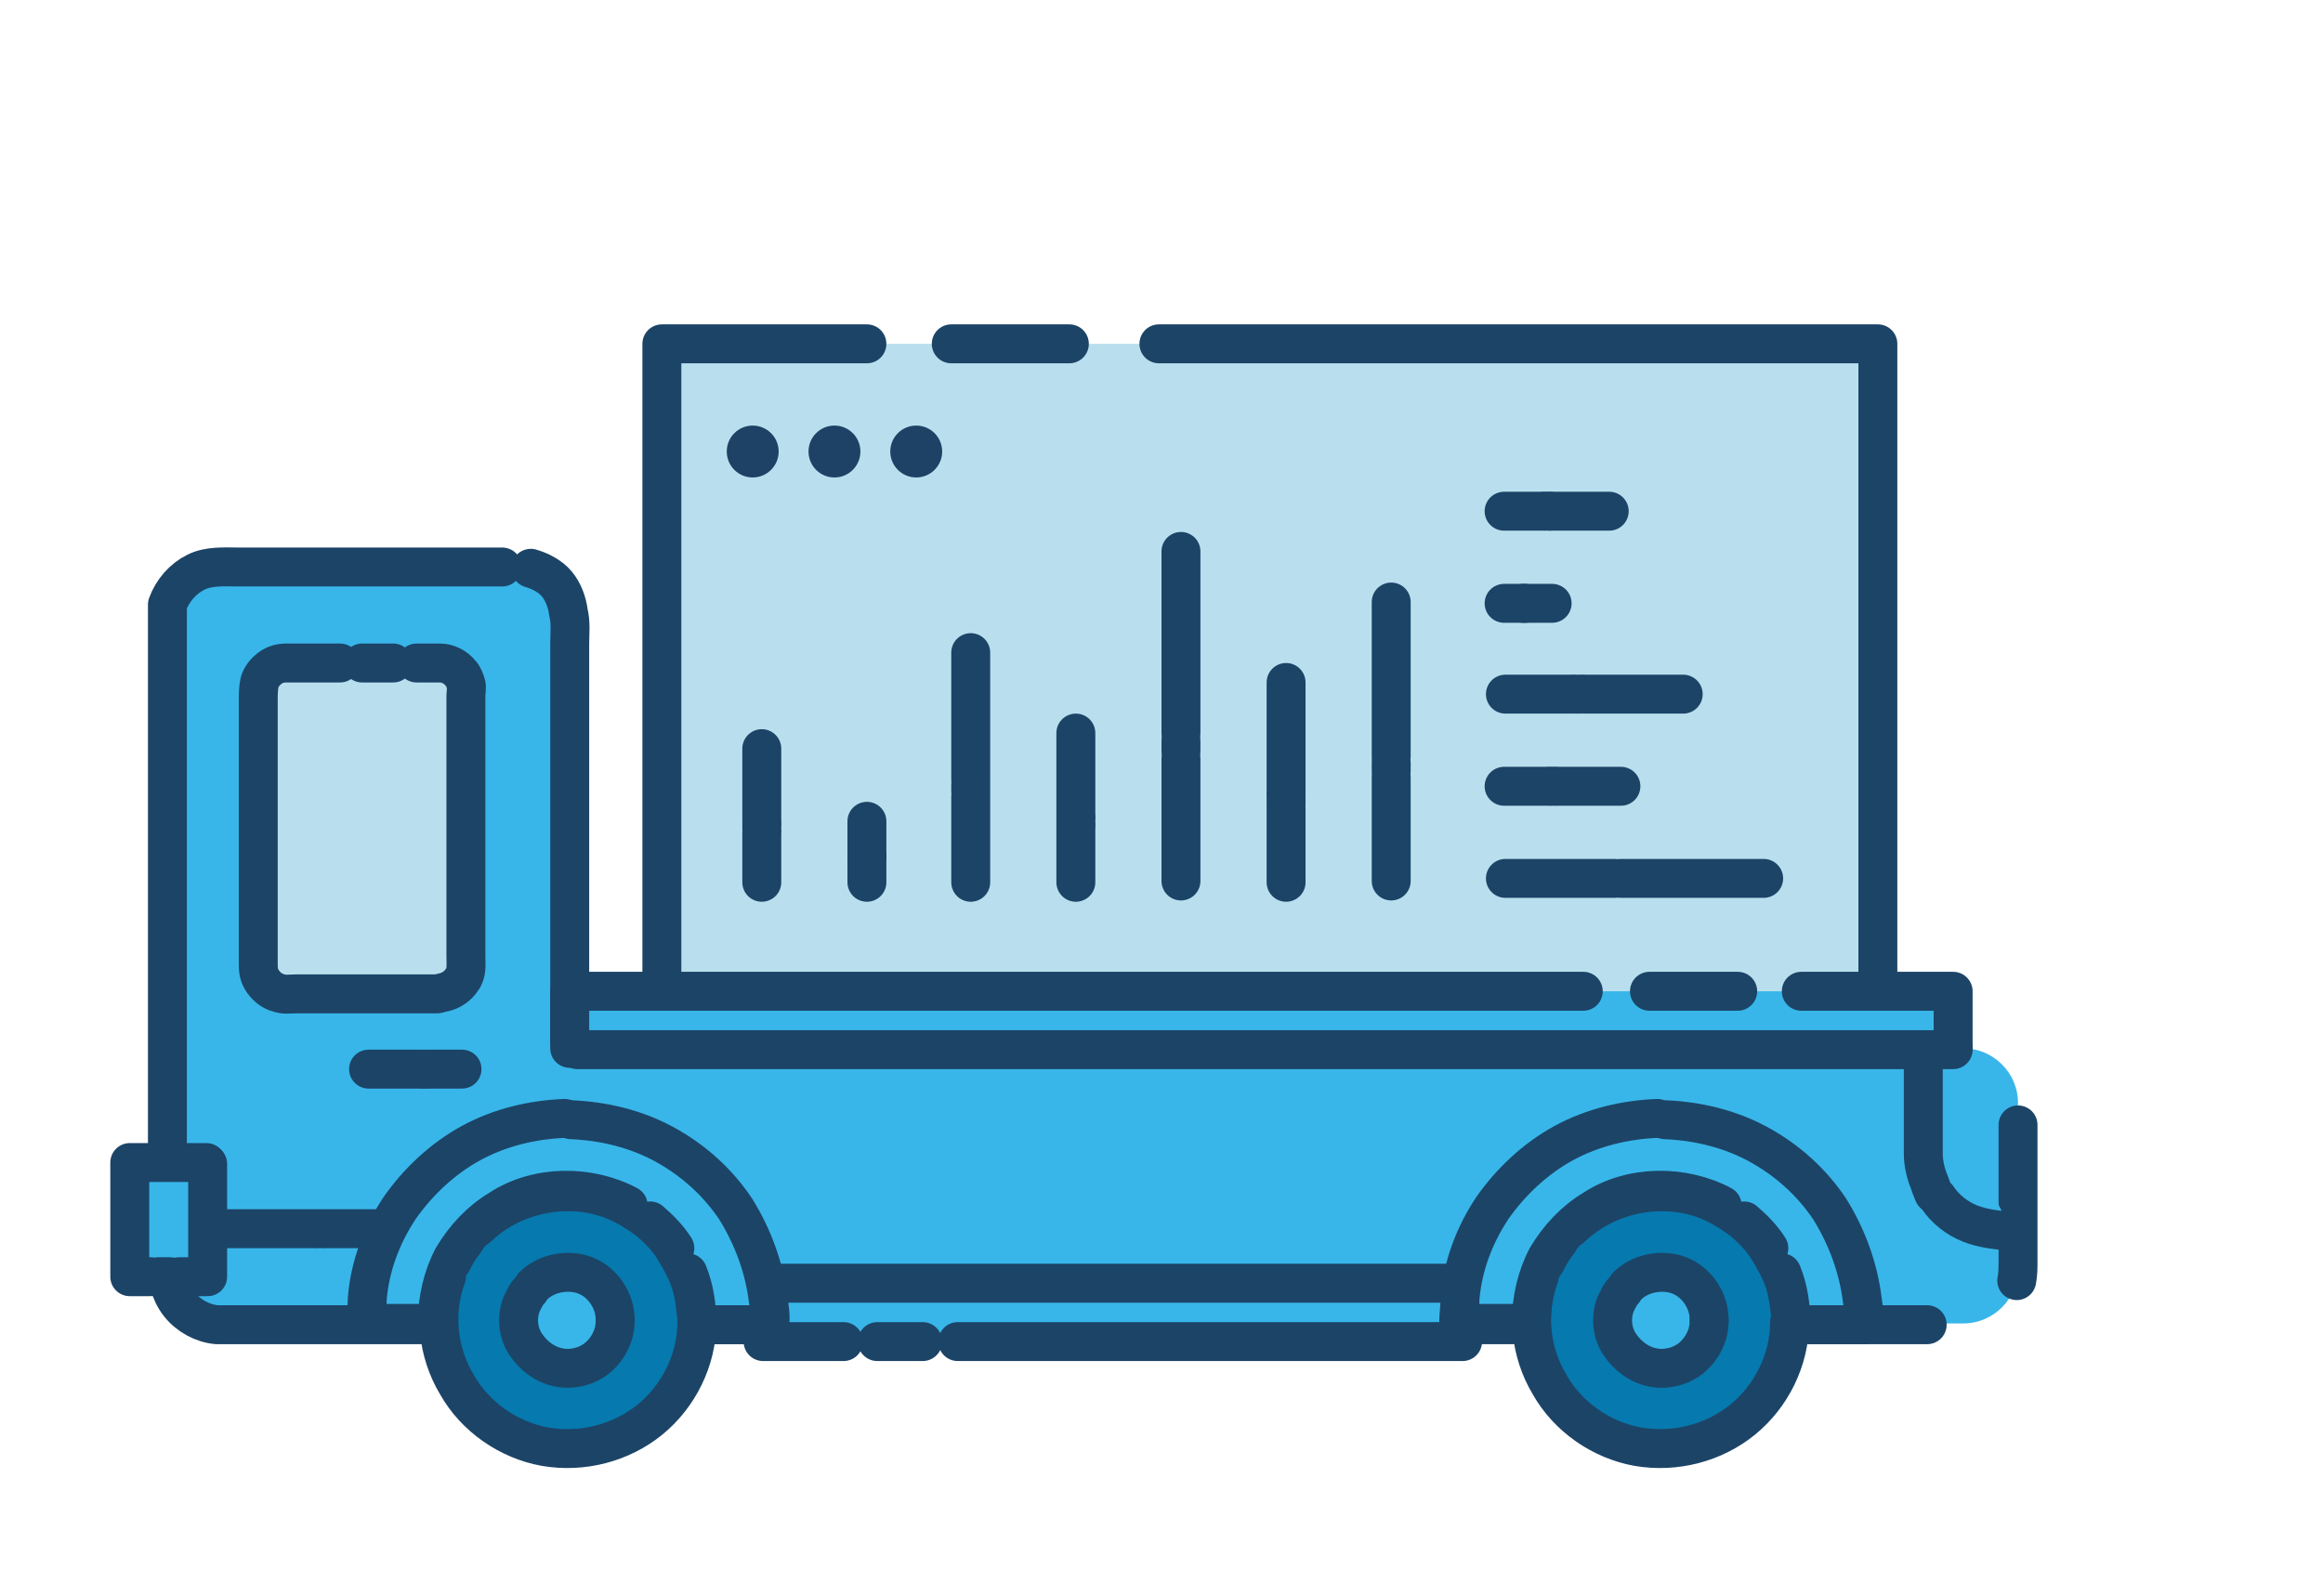
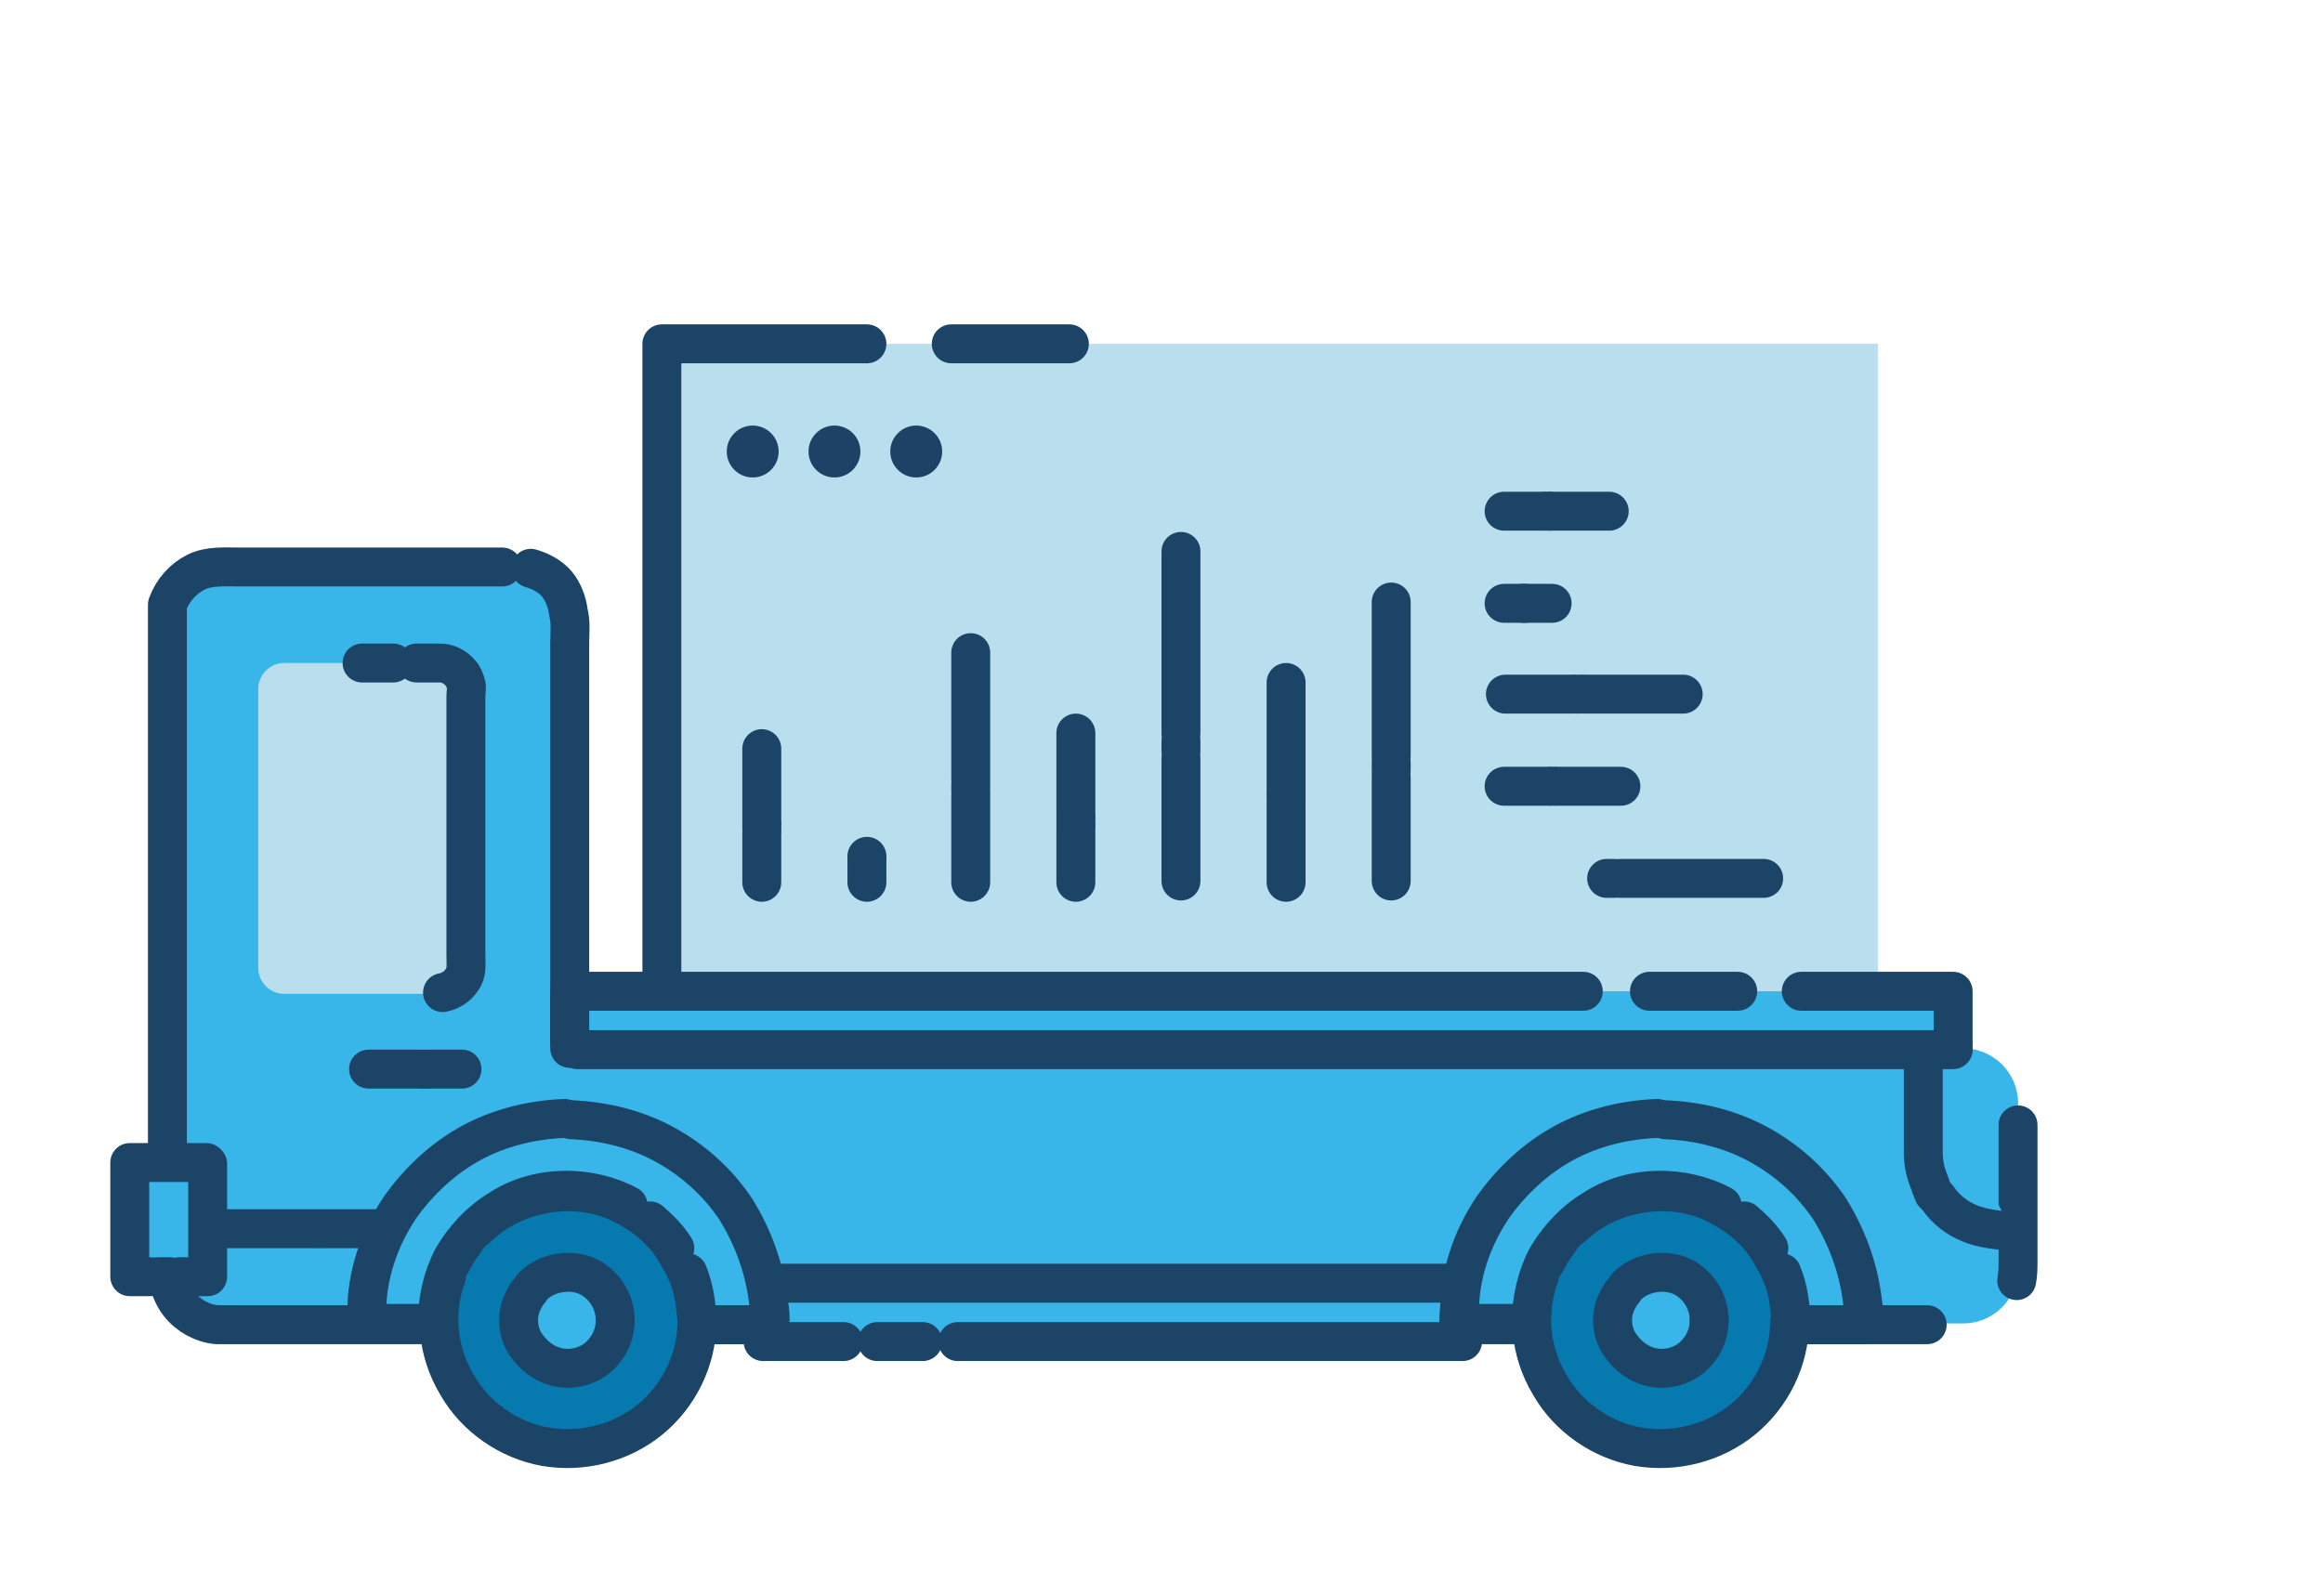
<svg xmlns="http://www.w3.org/2000/svg" version="1.1" id="Layer_1" x="0px" y="0px" viewBox="0 0 179 123" style="enable-background:new 0 0 179 123;" xml:space="preserve">
  <style type="text/css">
	.st0{fill:#B9DFEE;}
	.st1{fill:none;stroke:#1C4467;stroke-width:3;stroke-linecap:round;stroke-linejoin:round;stroke-miterlimit:10;}
	.st2{fill:#38B6E9;}
	.st3{fill:#0679AE;}
	.st4{fill:#1D4265;}
</style>
  <g>
    <g>
      <rect x="51" y="26.5" class="st0" width="93.7" height="55.7" />
      <g>
        <g>
          <polyline class="st1" points="143.8,82.1 51,82.1 51,26.5 66.8,26.5     " />
-           <polyline class="st1" points="89.3,26.5 144.7,26.5 144.7,81.3     " />
          <line class="st1" x1="73.3" y1="26.5" x2="82.4" y2="26.5" />
        </g>
      </g>
    </g>
    <g>
      <g>
        <g>
          <path class="st2" d="M39.8,43.7H16.9c-1.8,0-3.4,1.1-4,2.8l0,51.3c0,2.3,1.9,4.2,4.2,4.2h134.2c2.3,0,4.2-1.9,4.2-4.2V85      c0-2.3-1.9-4.2-4.2-4.2H85.1l-41.2,0v-33C43.9,47.9,43.9,43.7,39.8,43.7z" />
        </g>
      </g>
    </g>
    <g>
      <g>
        <g>
          <g>
            <g>
              <path class="st1" d="M38.7,43.7H25.2h-6.8c-1.1,0-2.3-0.1-3.3,0.4c-1,0.5-1.8,1.4-2.2,2.5l0,27l0,13.5l0,6.8l0,3.4        c-0.1,1.1,0.2,2.3,0.9,3.2c0.7,0.9,1.8,1.5,2.9,1.6c1.1,0,2.3,0,3.4,0h6.8h13.5h108.1" />
              <path class="st1" d="M150.5,80.8l-106.6,0V61.6V52v-2.4c0-0.8,0.1-1.6-0.1-2.4c-0.1-0.8-0.4-1.6-0.9-2.2c-0.5-0.6-1.3-1-2-1.2        " />
              <path class="st1" d="M155.4,98.7c0.1-0.5,0.1-1,0.1-1.5v-1.5v-3v-6" />
            </g>
          </g>
        </g>
      </g>
    </g>
    <g>
      <rect x="58.8" y="98.9" class="st2" width="53.8" height="4.5" />
      <g>
        <g>
          <polyline class="st1" points="112.3,98.9 58.8,98.9 58.8,103.4 65,103.4     " />
          <polyline class="st1" points="73.8,103.4 112.7,103.4 112.7,99.2     " />
          <line class="st1" x1="67.6" y1="103.4" x2="71.1" y2="103.4" />
        </g>
      </g>
    </g>
    <g>
      <rect x="10" y="89.6" class="st2" width="5.9" height="8.8" />
      <g>
        <g>
          <polyline class="st1" points="15.9,89.6 10,89.6 10,98.4 11.6,98.4     " />
          <polyline class="st1" points="13.8,98.4 16,98.4 16,89.7     " />
          <line class="st1" x1="12.2" y1="98.4" x2="13.1" y2="98.4" />
        </g>
      </g>
    </g>
    <g>
      <path class="st0" d="M33.9,76.6h-12c-1.1,0-2-0.9-2-2V53.1c0-1.1,0.9-2,2-2h12c1.1,0,2,0.9,2,2v21.5C35.9,75.7,35,76.6,33.9,76.6z    " />
      <g>
        <g>
-           <path class="st1" d="M33.7,76.6H22.8c-0.5,0-0.9,0.1-1.4-0.1c-0.4-0.1-0.8-0.4-1.1-0.8c-0.3-0.4-0.4-0.8-0.4-1.3v-1.4v-5.5V56.7      V54c0-0.5,0-0.9,0.1-1.4c0.1-0.4,0.4-0.8,0.8-1.1c0.4-0.3,0.8-0.4,1.3-0.4h1.4h2.7" />
          <path class="st1" d="M32.1,51.1l1.8,0c0.6,0,1.2,0.3,1.6,0.8c0.2,0.2,0.3,0.5,0.4,0.8c0.1,0.3,0,0.6,0,0.9v1.8v7.3v7.3v3.7      c0,0.6,0.1,1.3-0.3,1.8c-0.3,0.5-0.9,0.9-1.5,1" />
          <line class="st1" x1="27.9" y1="51.1" x2="30.3" y2="51.1" />
        </g>
      </g>
    </g>
    <g>
      <g>
        <g>
          <line class="st1" x1="28.4" y1="82.4" x2="32.4" y2="82.4" />
          <line class="st1" x1="33" y1="82.4" x2="35.6" y2="82.4" />
          <line class="st1" x1="32.6" y1="82.4" x2="32.8" y2="82.4" />
        </g>
      </g>
    </g>
    <g>
      <g>
        <g>
          <g>
            <line class="st1" x1="58.7" y1="57.7" x2="58.7" y2="63.4" />
            <line class="st1" x1="58.7" y1="64.2" x2="58.7" y2="68" />
            <line class="st1" x1="58.7" y1="63.6" x2="58.7" y2="63.9" />
          </g>
        </g>
      </g>
      <g>
        <g>
          <g>
-             <line class="st1" x1="66.8" y1="63.3" x2="66.8" y2="65.9" />
            <line class="st1" x1="66.8" y1="66.2" x2="66.8" y2="68" />
            <line class="st1" x1="66.8" y1="66" x2="66.8" y2="66.1" />
          </g>
        </g>
      </g>
      <g>
        <g>
          <g>
            <line class="st1" x1="74.8" y1="50.3" x2="74.8" y2="60.1" />
            <line class="st1" x1="74.8" y1="61.4" x2="74.8" y2="68" />
            <line class="st1" x1="74.8" y1="60.5" x2="74.8" y2="61" />
          </g>
        </g>
      </g>
      <g>
        <g>
          <g>
            <line class="st1" x1="82.9" y1="56.5" x2="82.9" y2="62.9" />
            <line class="st1" x1="82.9" y1="63.7" x2="82.9" y2="68" />
            <line class="st1" x1="82.9" y1="63.1" x2="82.9" y2="63.5" />
          </g>
        </g>
      </g>
      <g>
        <g>
          <g>
            <line class="st1" x1="91" y1="42.5" x2="91" y2="56.5" />
            <line class="st1" x1="91" y1="58.5" x2="91" y2="67.9" />
            <line class="st1" x1="91" y1="57.1" x2="91" y2="57.9" />
          </g>
        </g>
      </g>
      <g>
        <g>
          <g>
            <line class="st1" x1="99.1" y1="52.6" x2="99.1" y2="61.1" />
            <line class="st1" x1="99.1" y1="62.3" x2="99.1" y2="68" />
            <line class="st1" x1="99.1" y1="61.4" x2="99.1" y2="61.9" />
          </g>
        </g>
      </g>
      <g>
        <g>
          <g>
            <line class="st1" x1="107.2" y1="46.4" x2="107.2" y2="58.3" />
            <line class="st1" x1="107.2" y1="59.9" x2="107.2" y2="67.9" />
            <line class="st1" x1="107.2" y1="58.8" x2="107.2" y2="59.4" />
          </g>
        </g>
      </g>
    </g>
    <g>
      <g>
        <g>
          <g>
            <line class="st1" x1="124" y1="39.4" x2="119.5" y2="39.4" />
            <line class="st1" x1="118.9" y1="39.4" x2="115.9" y2="39.4" />
            <line class="st1" x1="119.4" y1="39.4" x2="119.1" y2="39.4" />
          </g>
        </g>
      </g>
      <g>
        <g>
          <g>
            <line class="st1" x1="119.6" y1="46.5" x2="117.6" y2="46.5" />
            <line class="st1" x1="117.3" y1="46.5" x2="115.9" y2="46.5" />
            <line class="st1" x1="117.5" y1="46.5" x2="117.4" y2="46.5" />
          </g>
        </g>
      </g>
      <g>
        <g>
          <g>
            <line class="st1" x1="129.7" y1="53.5" x2="122.1" y2="53.5" />
            <line class="st1" x1="121.1" y1="53.5" x2="116" y2="53.5" />
            <line class="st1" x1="121.8" y1="53.5" x2="121.4" y2="53.5" />
          </g>
        </g>
      </g>
      <g>
        <g>
          <g>
            <line class="st1" x1="124.9" y1="60.6" x2="119.9" y2="60.6" />
            <line class="st1" x1="119.3" y1="60.6" x2="115.9" y2="60.6" />
            <line class="st1" x1="119.7" y1="60.6" x2="119.5" y2="60.6" />
          </g>
        </g>
      </g>
      <g>
        <g>
          <g>
            <line class="st1" x1="135.9" y1="67.7" x2="124.9" y2="67.7" />
-             <line class="st1" x1="123.4" y1="67.7" x2="116" y2="67.7" />
            <line class="st1" x1="124.4" y1="67.7" x2="123.8" y2="67.7" />
          </g>
        </g>
      </g>
    </g>
    <g>
      <path class="st2" d="M148.2,81.6v7.2c0,0,0,6,6.8,6" />
      <g>
        <g>
          <path class="st1" d="M148.2,81.7v4.8v2.4c0,0.8,0.2,1.6,0.5,2.3" />
          <path class="st1" d="M149.3,92.3c0.6,0.9,1.5,1.6,2.5,2c1,0.4,2.1,0.5,3.1,0.6" />
          <path class="st1" d="M148.8,91.5c0.1,0.2,0.1,0.3,0.2,0.5" />
        </g>
      </g>
    </g>
    <g>
      <g>
        <g>
          <circle class="st3" cx="43.7" cy="101.8" r="10" />
          <g>
            <g>
              <path class="st1" d="M53.7,101.9c0,2.9-1.4,5.7-3.6,7.5c-2.2,1.8-5.2,2.6-8.1,2.1c-2.8-0.5-5.4-2.3-6.8-4.8        c-1.5-2.5-1.8-5.6-0.8-8.3" />
              <path class="st1" d="M36.8,94.6c2.8-2.7,7.2-3.5,10.7-2c0.9,0.4,1.7,0.9,2.5,1.5c0.7,0.6,1.4,1.3,1.9,2.1        c0.5,0.8,1,1.7,1.3,2.6c0.3,0.9,0.4,1.9,0.5,2.8" />
              <path class="st1" d="M34.8,97.3c0.3-0.6,0.6-1.1,1-1.6" />
            </g>
          </g>
        </g>
      </g>
      <g>
        <g>
          <circle class="st2" cx="43.7" cy="101.8" r="3.7" />
          <g>
            <g>
              <path class="st1" d="M47.4,101.8c0,1.1-0.5,2.1-1.3,2.8c-0.8,0.7-2,1-3,0.8c-1.1-0.2-2-0.9-2.6-1.8c-0.6-0.9-0.7-2.1-0.3-3.1" />
              <path class="st1" d="M41.1,99.1c1-1,2.7-1.3,4-0.8c1.3,0.5,2.3,1.9,2.3,3.4" />
              <path class="st1" d="M40.4,100.1c0.1-0.2,0.2-0.4,0.4-0.6" />
            </g>
          </g>
        </g>
      </g>
      <g>
        <path class="st2" d="M43.7,86.2c-8.6,0-15.6,7-15.6,15.6c0,0.1,0,0.2,0,0.2h5.6c0-0.1,0-0.2,0-0.2c0-5.5,4.5-10,10-10     s10,4.5,10,10c0,0.1,0,0.2,0,0.2h5.6c0-0.1,0-0.2,0-0.2C59.3,93.2,52.3,86.2,43.7,86.2z" />
        <g>
          <g>
            <path class="st1" d="M43.5,86.2c-2.5,0.1-5,0.7-7.2,1.9c-2.2,1.2-4.1,3-5.5,5c-1.4,2.1-2.3,4.5-2.5,7c0,0.6-0.1,1.3-0.1,1.9H30       h1.9h0.9h0.5h0.2c0.1,0,0.2,0,0.2-0.1c0-1.7,0.4-3.5,1.2-5c0.9-1.5,2.1-2.8,3.6-3.7c2.9-1.9,6.9-1.9,9.9-0.3" />
            <path class="st1" d="M53,98.1c0.5,1.2,0.7,2.6,0.7,3.9c0,0.1,0.1,0.1,0.2,0.1h0.2h0.5h0.9h1.9h1.9c0.1-0.6,0-1.2-0.1-1.9       c-0.3-2.5-1.2-4.9-2.5-7c-1.4-2.1-3.3-3.8-5.5-5c-2.2-1.2-4.7-1.8-7.2-1.9" />
            <path class="st1" d="M50.1,94.1c0.7,0.6,1.4,1.3,1.9,2.1" />
          </g>
        </g>
      </g>
    </g>
    <g>
      <g>
        <g>
          <circle class="st3" cx="128" cy="101.8" r="10" />
          <g>
            <g>
              <path class="st1" d="M137.9,101.9c0,2.9-1.4,5.7-3.6,7.5c-2.2,1.8-5.2,2.6-8.1,2.1c-2.8-0.5-5.4-2.3-6.8-4.8        c-1.5-2.5-1.8-5.6-0.8-8.3" />
              <path class="st1" d="M121.1,94.6c2.8-2.7,7.2-3.5,10.7-2c0.9,0.4,1.7,0.9,2.5,1.5c0.7,0.6,1.4,1.3,1.9,2.1        c0.5,0.8,1,1.7,1.3,2.6c0.3,0.9,0.4,1.9,0.5,2.8" />
              <path class="st1" d="M119.1,97.3c0.3-0.6,0.6-1.1,1-1.6" />
            </g>
          </g>
        </g>
      </g>
      <g>
        <g>
          <circle class="st2" cx="128" cy="101.8" r="3.7" />
          <g>
            <g>
              <path class="st1" d="M131.7,101.8c0,1.1-0.5,2.1-1.3,2.8c-0.8,0.7-2,1-3,0.8c-1.1-0.2-2-0.9-2.6-1.8c-0.6-0.9-0.7-2.1-0.3-3.1        " />
              <path class="st1" d="M125.4,99.1c1-1,2.7-1.3,4-0.8c1.3,0.5,2.3,1.9,2.3,3.4" />
              <path class="st1" d="M124.7,100.1c0.1-0.2,0.2-0.4,0.4-0.6" />
            </g>
          </g>
        </g>
      </g>
      <g>
        <path class="st2" d="M128,86.2c-8.6,0-15.6,7-15.6,15.6c0,0.1,0,0.2,0,0.2h5.6c0-0.1,0-0.2,0-0.2c0-5.5,4.5-10,10-10     c5.5,0,10,4.5,10,10c0,0.1,0,0.2,0,0.2h5.6c0-0.1,0-0.2,0-0.2C143.6,93.2,136.6,86.2,128,86.2z" />
        <g>
          <g>
            <path class="st1" d="M127.7,86.2c-2.5,0.1-5,0.7-7.2,1.9c-2.2,1.2-4.1,3-5.5,5c-1.4,2.1-2.3,4.5-2.5,7c0,0.6-0.1,1.3-0.1,1.9       h1.9h1.9h0.9h0.5h0.2c0.1,0,0.2,0,0.2-0.1c0-1.7,0.4-3.5,1.2-5c0.9-1.5,2.1-2.8,3.6-3.7c2.9-1.9,6.9-1.9,9.9-0.3" />
            <path class="st1" d="M137.3,98.1c0.5,1.2,0.7,2.6,0.7,3.9c0,0.1,0.1,0.1,0.2,0.1h0.2h0.5h0.9h1.9h1.9c0.1-0.6,0-1.2-0.1-1.9       c-0.3-2.5-1.2-4.9-2.5-7c-1.4-2.1-3.3-3.8-5.5-5c-2.2-1.2-4.7-1.8-7.2-1.9" />
            <path class="st1" d="M134.4,94.1c0.7,0.6,1.4,1.3,1.9,2.1" />
          </g>
        </g>
      </g>
    </g>
    <g>
      <rect x="43.9" y="76.4" class="st2" width="106.6" height="4.5" />
      <g>
        <g>
          <polyline class="st1" points="44.5,80.9 150.5,80.9 150.5,76.4 138.8,76.4     " />
          <polyline class="st1" points="122,76.4 43.9,76.4 43.9,80.3     " />
          <line class="st1" x1="133.9" y1="76.4" x2="127.1" y2="76.4" />
        </g>
      </g>
    </g>
    <g>
      <g>
        <g>
          <line class="st1" x1="17.5" y1="94.7" x2="24.2" y2="94.7" />
          <line class="st1" x1="25.1" y1="94.7" x2="29.6" y2="94.7" />
          <line class="st1" x1="24.5" y1="94.7" x2="24.8" y2="94.7" />
        </g>
      </g>
    </g>
    <g>
      <circle class="st4" cx="58" cy="34.8" r="2" />
      <circle class="st4" cx="64.3" cy="34.8" r="2" />
      <circle class="st4" cx="70.6" cy="34.8" r="2" />
    </g>
  </g>
</svg>